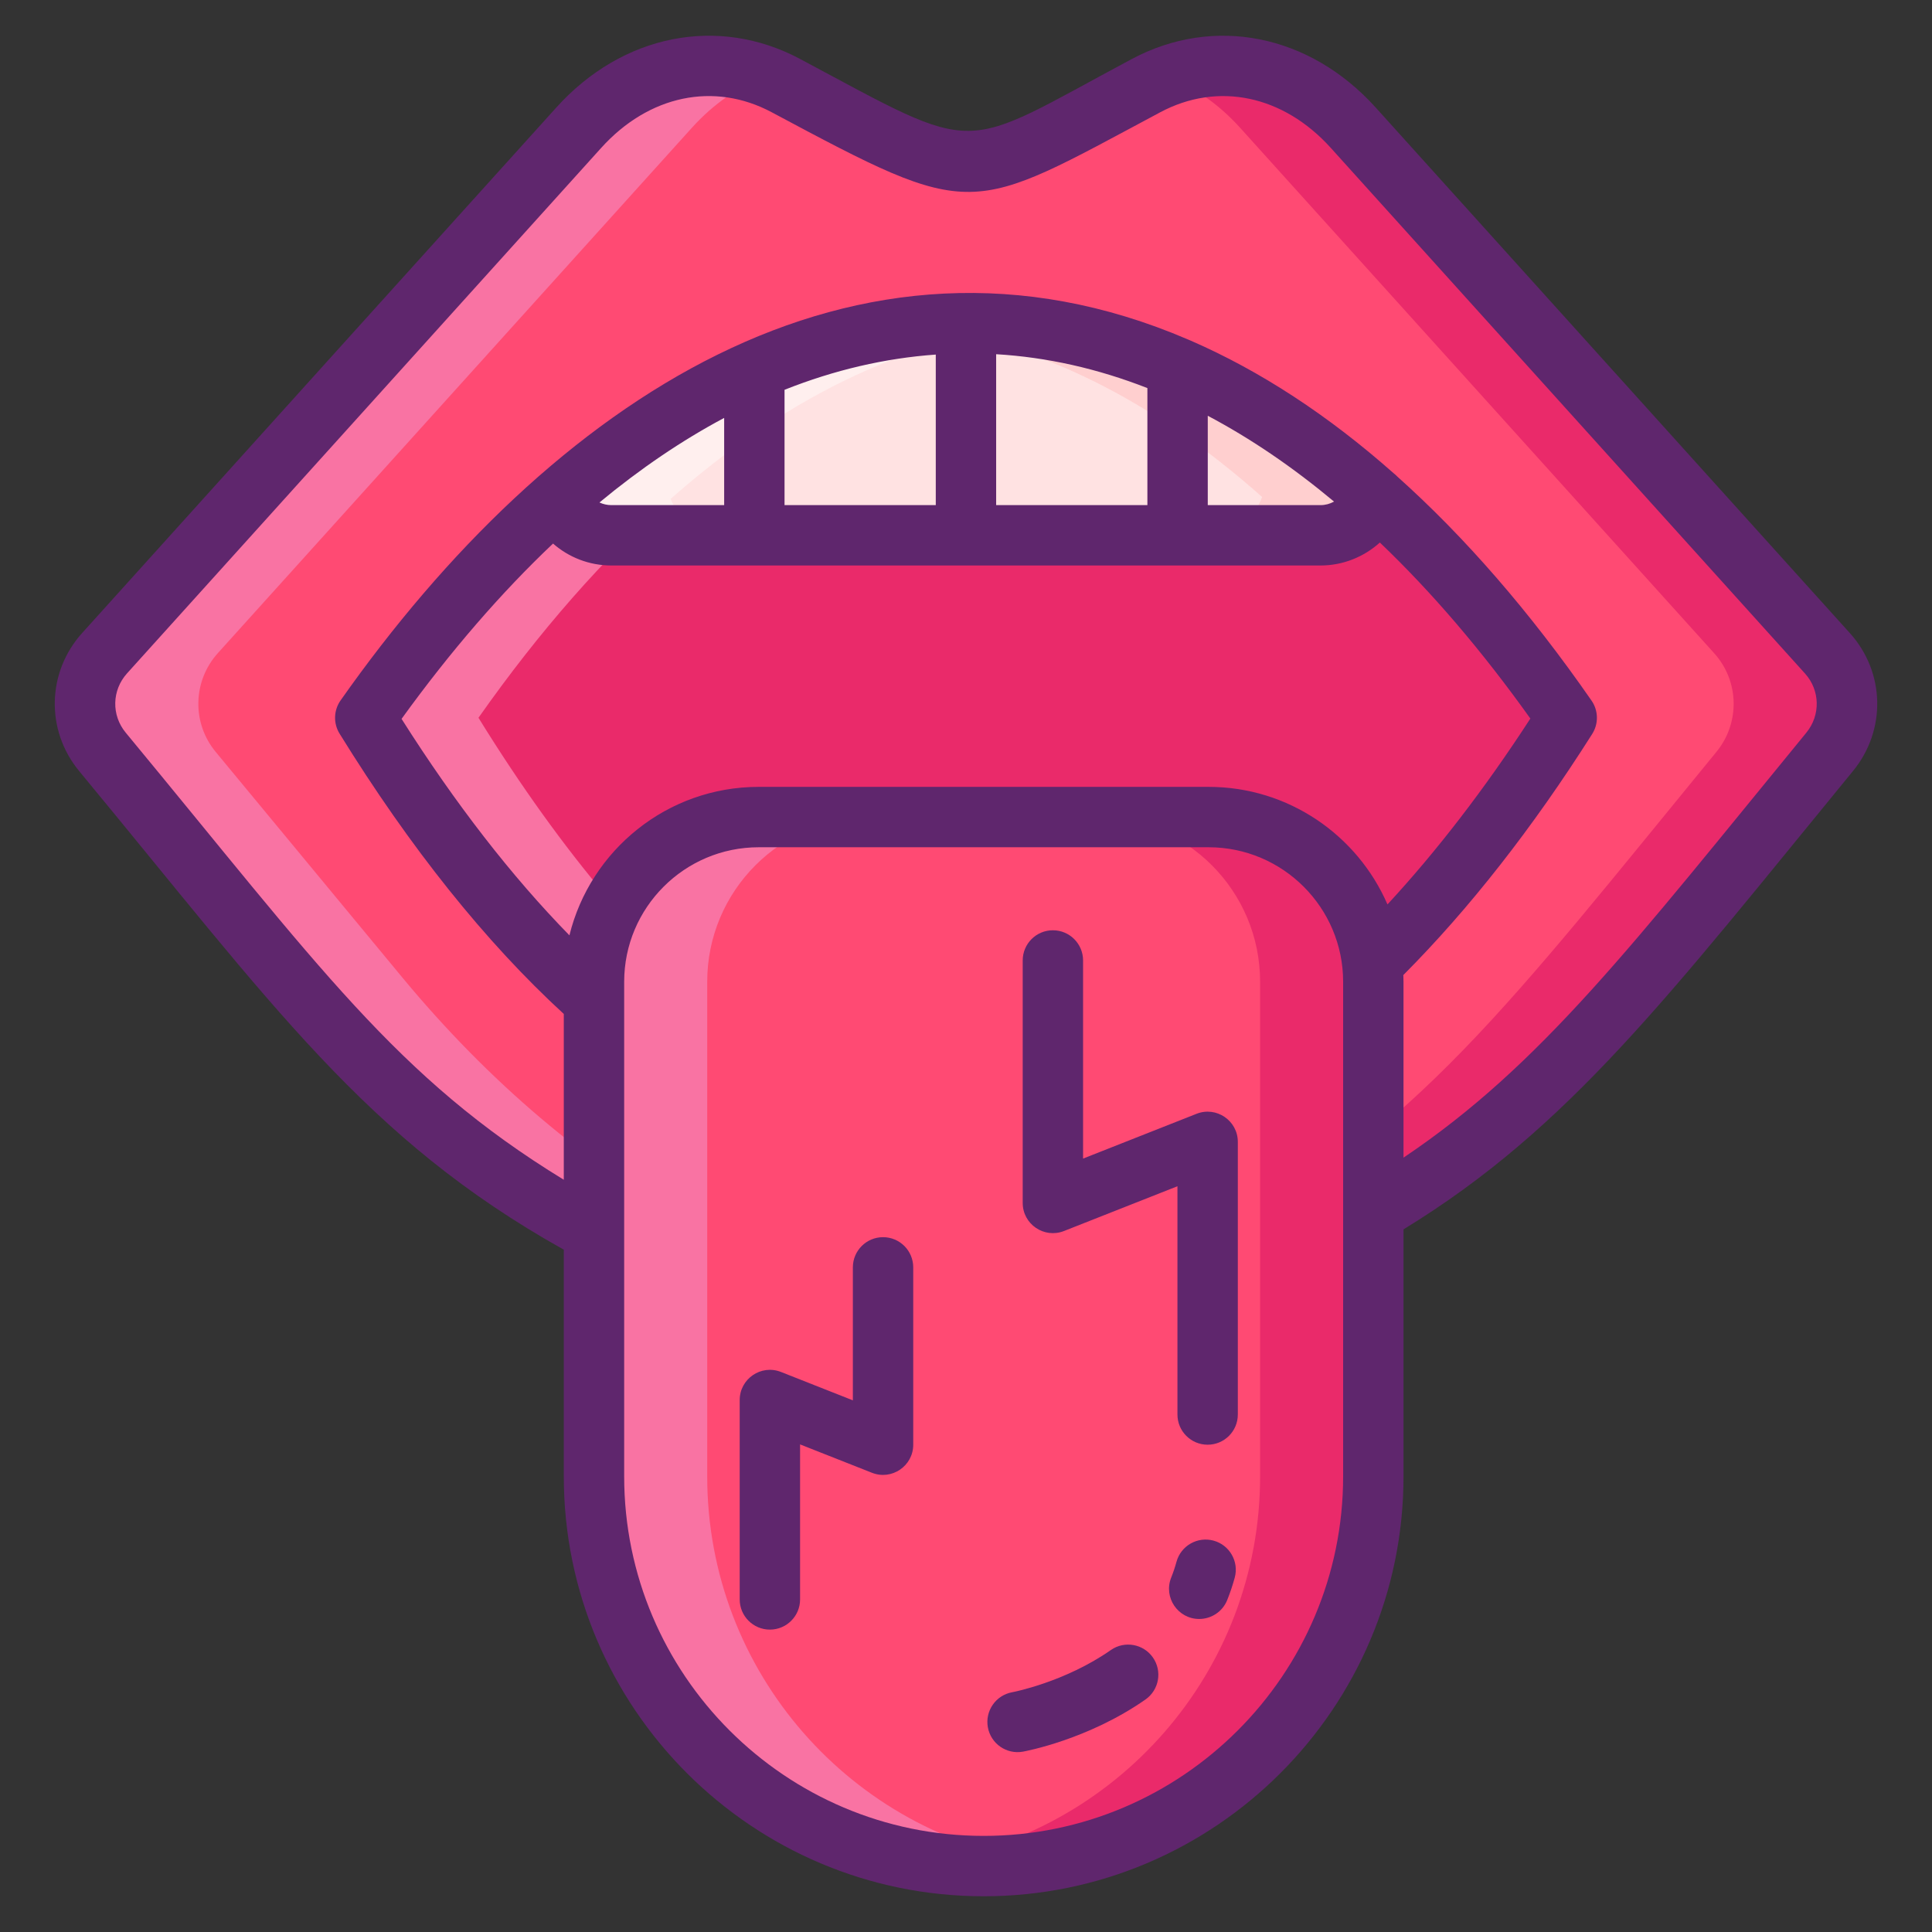
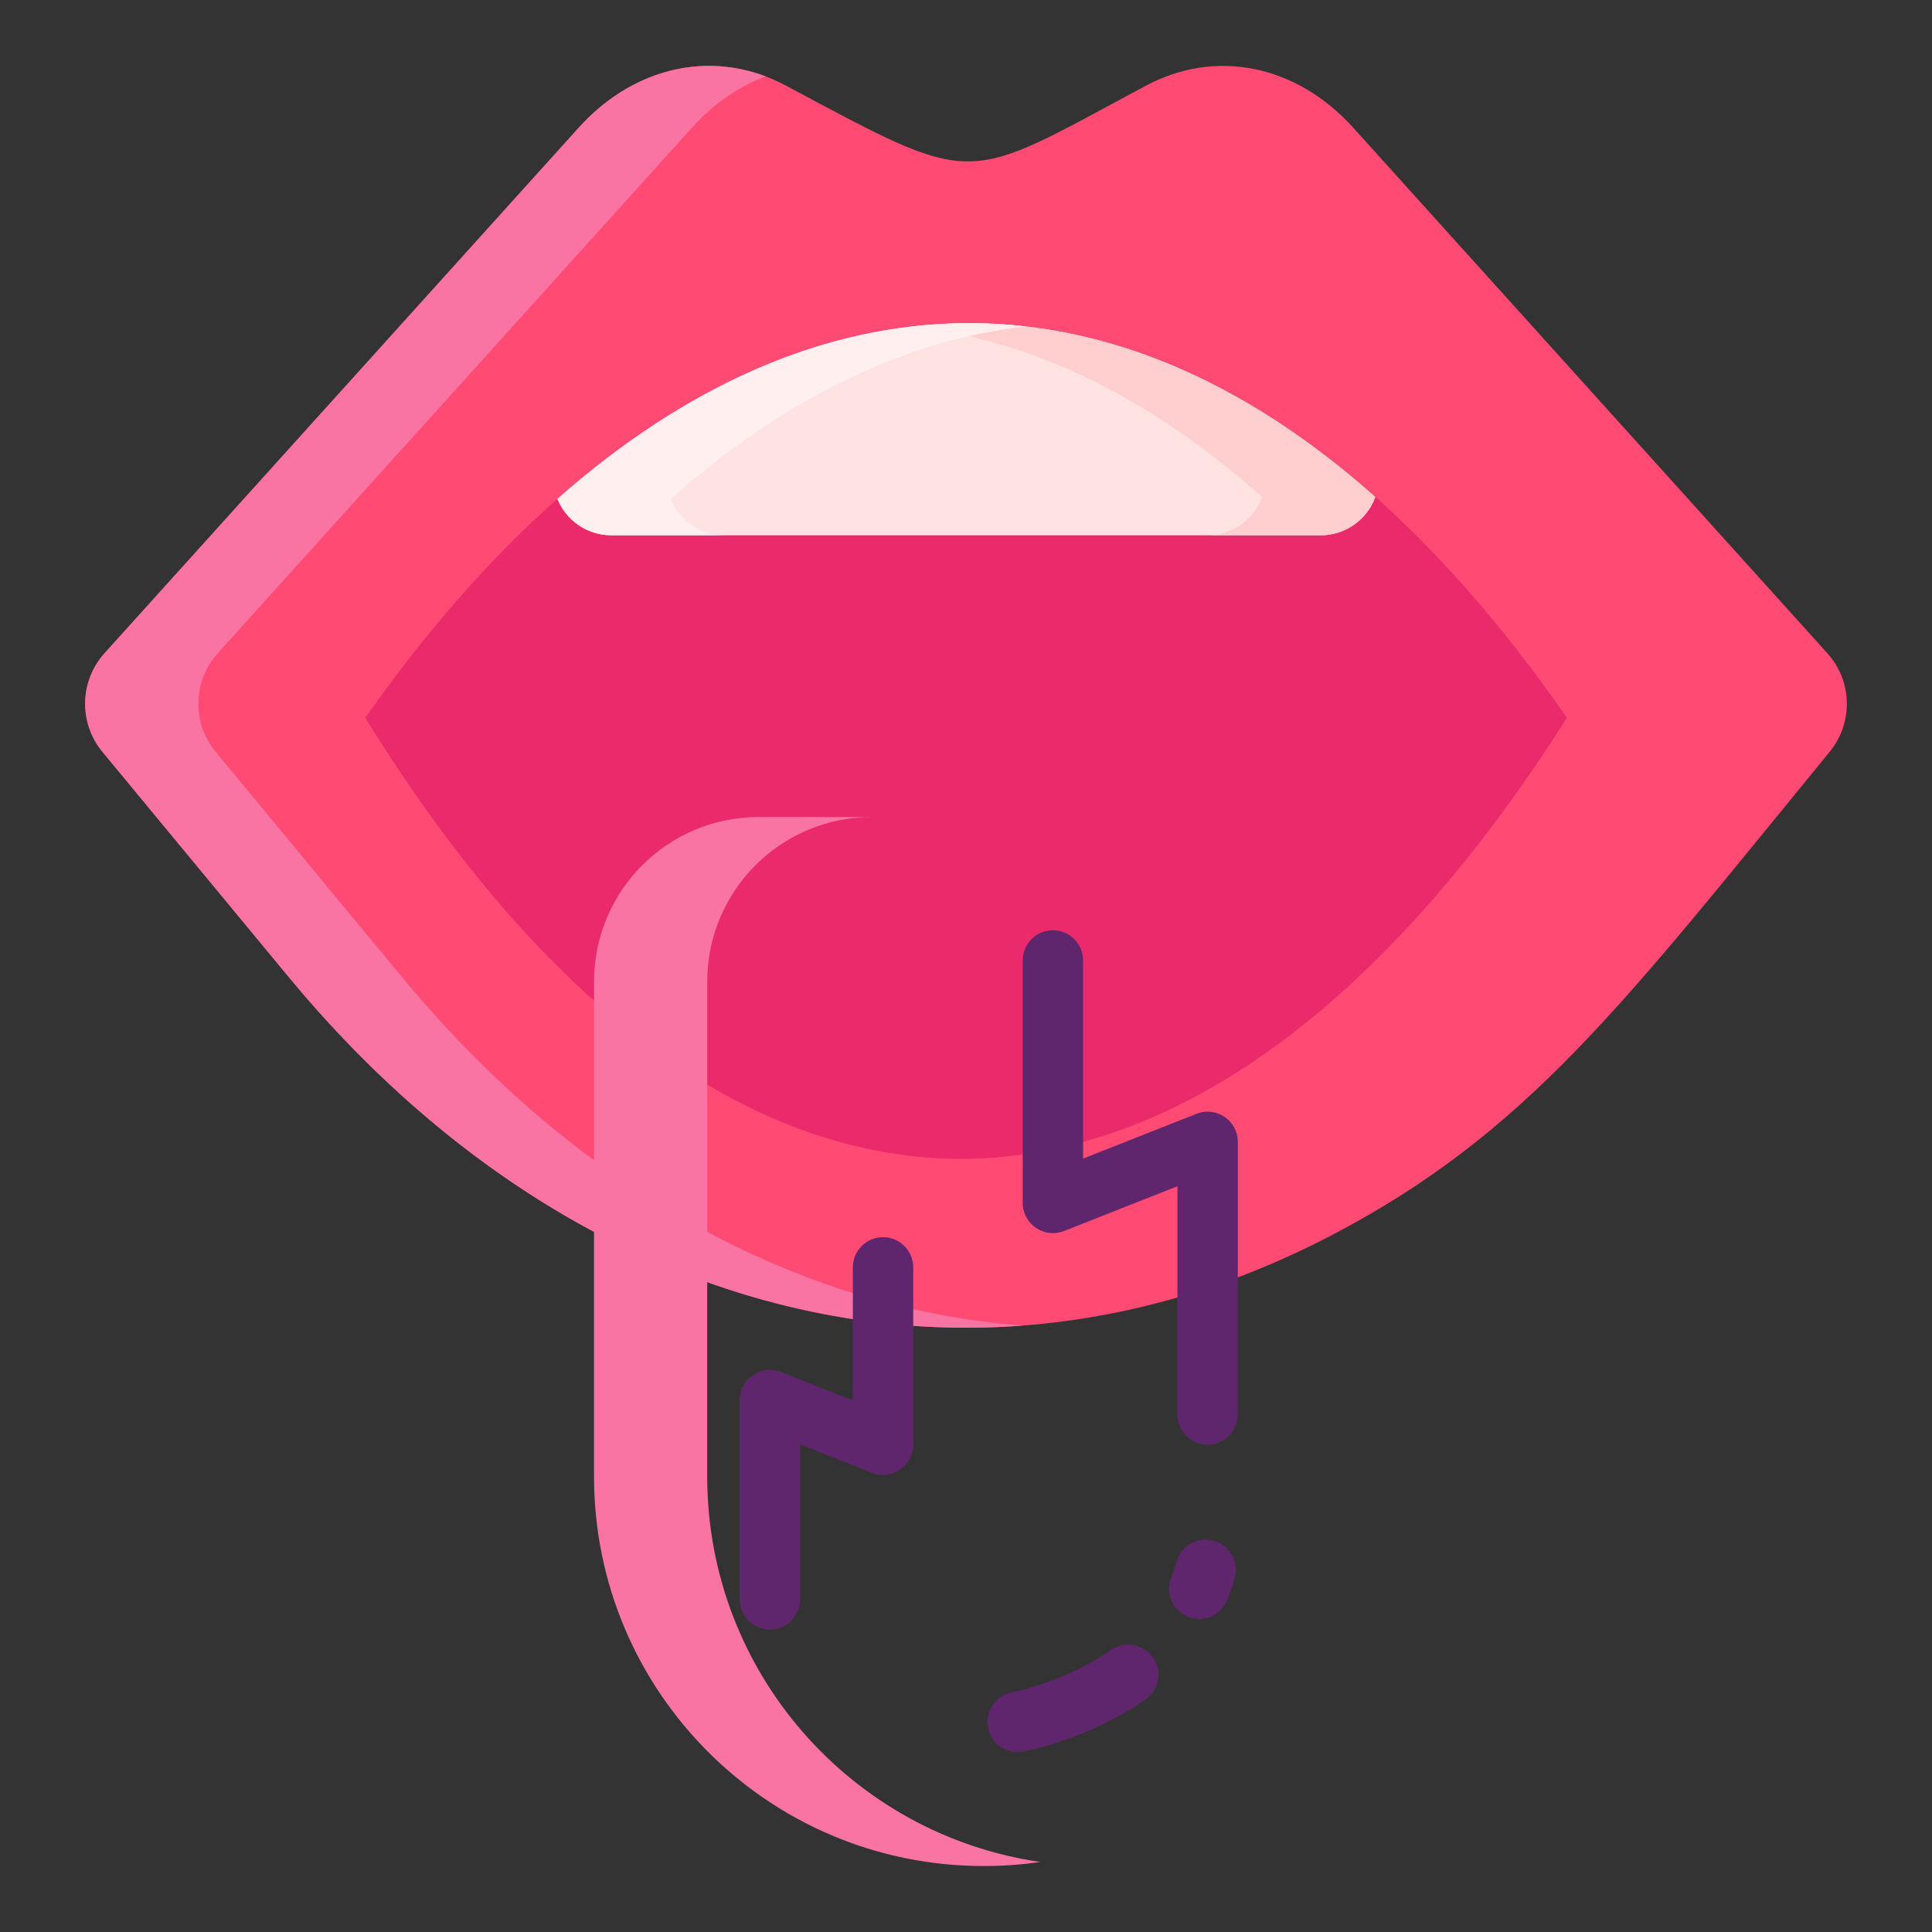
<svg xmlns="http://www.w3.org/2000/svg" id="Layer_1" enable-background="new 0 0 256 256" viewBox="0 0 256 256">
  <rect x="0" y="0" width="256" height="256" fill="#333333" stroke="none" />
  <g>
    <path d="m179.315 16.926c-7.53-8.347-18.22-10.515-27.47-5.577-24.425 13.04-21.989 13.726-47.7 0-9.25-4.938-19.94-2.77-27.47 5.577-5.483 6.076-46.893 51.974-62.816 69.627-3.323 3.684-3.446 9.241-.284 13.064 8.1 9.795 21.584 26.101 24.66 29.821 37.432 45.267 90.396 58.984 137.75 34.48 26.443-13.706 39.077-30.888 66.463-64.308 3.135-3.826 3.01-9.369-.303-13.041-15.913-17.642-57.347-63.566-62.83-69.643z" fill="#ff4a73" />
    <path d="m135.48 175.649c-35.2 2.66-70.26-13.58-97.24-46.21-3.08-3.72-16.57-20.03-24.67-29.82-3.16-3.83-3.03-9.38.29-13.07 15.92-17.65 57.33-63.55 62.82-69.62 6.81-7.55 16.2-10.05 24.77-6.81-3.55 1.33-6.89 3.62-9.77 6.81-5.49 6.07-46.9 51.97-62.82 69.62-3.32 3.69-3.45 9.24-.29 13.07 8.1 9.79 21.59 26.1 24.67 29.82 23.15 27.99 52.22 43.91 82.24 46.21z" fill="#f973a3" />
-     <path d="m242.45 99.609c-27.39 33.42-40.02 50.6-66.46 64.31-18.08 9.35-36.97 13.14-55.51 11.73 13.63-1.03 27.29-4.89 40.51-11.73 26.44-13.71 39.07-30.89 66.46-64.31 3.13-3.83 3.01-9.37-.3-13.04-15.92-17.64-57.35-63.57-62.83-69.64-2.88-3.19-6.22-5.48-9.77-6.81 8.57-3.24 17.96-.74 24.77 6.81 5.48 6.07 46.91 52 62.83 69.64 3.31 3.67 3.43 9.21.3 13.04z" fill="#ea2a6a" />
    <path d="m207.6 95.109c-46.97 74.18-108.85 81.53-159.2 0 8.11-11.53 16.64-21.22 25.46-29 34.32-30.3 73.02-31.72 108.38-.25 8.69 7.74 17.19 17.47 25.36 29.25z" fill="#ea2a6a" />
-     <path d="m134.79 153.049c-29.4 3.75-59.54-14.46-86.39-57.94 8.11-11.53 16.64-21.22 25.46-29 19.73-17.42 40.9-25.29 62.06-22.86-16.1 1.83-32 9.57-47.06 22.86-8.82 7.78-17.35 17.47-25.46 29 22.3 36.11 46.86 54.78 71.39 57.94z" fill="#f973a3" />
    <path d="m207.6 95.109c-26.17 41.32-56.96 61.91-87.81 57.94 25.73-3.26 50.89-23.33 72.81-57.94-8.17-11.78-16.67-21.51-25.36-29.25-15.04-13.38-30.67-20.81-46.32-22.61 20.58-2.35 41.47 4.95 61.32 22.61 8.69 7.74 17.19 17.47 25.36 29.25z" fill="#ea2a6a" />
-     <path d="m130.339 247.263c-28.516 0-51.633-23.117-51.633-51.633v-65.545c0-12.052 9.77-21.822 21.822-21.822h59.622c12.052 0 21.822 9.77 21.822 21.822v65.545c0 28.516-23.116 51.633-51.633 51.633z" fill="#ff4a73" />
    <path d="m182.24 65.859c-1.08 2.96-3.92 5.07-7.26 5.07h-93.96c-3.24 0-6.01-1.99-7.16-4.82 34.32-30.3 73.02-31.72 108.38-.25z" fill="#ffe2e2" />
    <path d="m137.84 246.719c-2.45.36-4.95.54-7.5.54-28.52 0-51.63-23.11-51.63-51.63v-65.54c0-12.06 9.77-21.83 21.82-21.83h15c-12.05 0-21.82 9.77-21.82 21.83v65.54c0 25.97 19.16 47.46 44.13 51.09z" fill="#f973a3" />
-     <path d="m181.97 130.089v65.54c0 28.52-23.11 51.63-51.63 51.63-2.55 0-5.05-.18-7.5-.54 24.97-3.63 44.13-25.12 44.13-51.09v-65.54c0-12.06-9.77-21.83-21.82-21.83h15c12.05 0 21.82 9.77 21.82 21.83z" fill="#ea2a6a" />
    <path d="m182.24 65.859c-1.08 2.96-3.92 5.07-7.26 5.07h-15c3.34 0 6.18-2.11 7.26-5.07-15.04-13.38-30.67-20.81-46.32-22.61 20.58-2.35 41.47 4.95 61.32 22.61z" fill="#ffcfcf" />
    <path d="m96.02 70.929h-15c-3.24 0-6.01-1.99-7.16-4.82 19.73-17.42 40.9-25.29 62.06-22.86-16.1 1.83-32 9.57-47.06 22.86 1.15 2.83 3.92 4.82 7.16 4.82z" fill="#ffefee" />
    <g fill="#5f266d">
-       <path d="m245.119 83.891c-16.138-17.882-57.957-64.243-62.829-69.639-8.76-9.714-21.448-12.237-32.324-6.43-23.221 12.395-19.64 12.982-43.932 0-10.876-5.808-23.564-3.286-32.32 6.425-5.491 6.07-46.903 51.973-62.828 69.628-4.683 5.205-4.852 12.897-.398 18.295 25.762 31.14 37.965 48.732 64.219 63.421v30.041c0 30.676 24.957 55.633 55.633 55.633s55.633-24.957 55.633-55.633v-32.735c21.983-13.438 35.055-30.834 59.575-60.754 4.416-5.405 4.236-13.081-.429-18.252zm-67.147 111.741c0 26.265-21.368 47.633-47.633 47.633s-47.633-21.368-47.633-47.633v-65.544c0-9.827 7.995-17.822 17.822-17.822h59.622c9.827 0 17.822 7.995 17.822 17.822zm-17.822-91.367h-59.622c-12.12 0-22.31 8.395-25.076 19.674-7.661-7.831-15.115-17.437-22.243-28.684 6.469-8.95 13.18-16.706 20.073-23.231 2.091 1.837 4.812 2.907 7.733 2.907h93.96c2.966 0 5.75-1.134 7.865-3.043 6.855 6.544 13.523 14.33 19.942 23.326-6.064 9.338-12.412 17.575-18.934 24.627-3.975-9.155-13.099-15.576-23.698-15.576zm-80.718-37.685c5.418-4.487 10.935-8.228 16.523-11.203v11.555h-14.94c-.561 0-1.098-.126-1.583-.352zm24.523.352v-15.282c6.616-2.63 13.311-4.19 20.04-4.667v19.949zm28.04 0v-19.997c6.732.396 13.427 1.901 20.04 4.488v15.508h-20.04zm28.04 0v-11.84c5.663 2.994 11.25 6.795 16.732 11.371-.539.296-1.151.469-1.792.469zm79.321 30.144c-23.069 28.15-35.12 44.054-53.384 56.318v-23.307c0-.297-.013-.592-.023-.887 8.713-8.749 17.129-19.472 25.029-31.95.86-1.358.823-3.1-.093-4.42-8.175-11.777-16.797-21.693-25.746-29.694-.144-.153-.3-.293-.469-.423-8.692-7.696-17.693-13.575-26.898-17.578-.12-.058-.242-.11-.369-.157-44.191-18.964-84.511 8.36-112.276 47.832-.921 1.31-.973 3.042-.131 4.404 9.366 15.154 19.355 27.634 29.709 37.14v21.97c-22.232-13.599-32.373-28.211-58.051-59.249-1.908-2.313-1.833-5.614.175-7.845 15.919-17.649 57.327-63.546 62.821-69.621 6.31-6.997 14.974-8.812 22.615-4.73 27.082 14.474 25.888 13.653 51.469 0 7.638-4.079 16.304-2.268 22.616 4.732 5.237 5.801 47.229 52.353 62.829 69.639 1.998 2.215 2.071 5.508.177 7.826z" />
      <path d="m158.55 147.583-15.036 5.934v-26.252c0-2.209-1.791-4-4-4s-4 1.791-4 4v32.131c0 2.817 2.841 4.754 5.468 3.721l15.036-5.934v30.249c0 2.209 1.791 4 4 4s4-1.791 4-4v-36.127c0-2.826-2.853-4.755-5.468-3.722z" />
      <path d="m117.009 163.932c-2.209 0-4 1.791-4 4v17.619l-9.526-3.76c-2.63-1.037-5.468.909-5.468 3.721v26.42c0 2.209 1.791 4 4 4s4-1.791 4-4v-20.541l9.526 3.76c2.625 1.035 5.468-.903 5.468-3.721v-23.498c0-2.209-1.791-4-4-4z" />
      <path d="m160.803 204.142c-2.128-.582-4.33.674-4.913 2.805-.194.711-.429 1.413-.699 2.085-1.056 2.63.888 5.491 3.71 5.491 1.586 0 3.086-.949 3.713-2.511.384-.957.718-1.952.993-2.958.584-2.131-.672-4.33-2.804-4.912z" />
      <path d="m147.197 218.637c-6.123 4.275-13.011 5.582-13.08 5.594-2.169.395-3.611 2.471-3.221 4.643.392 2.182 2.479 3.62 4.644 3.23.349-.063 8.628-1.595 16.237-6.907 1.811-1.265 2.254-3.758.99-5.57-1.264-1.81-3.758-2.254-5.57-.99z" />
    </g>
  </g>
</svg>